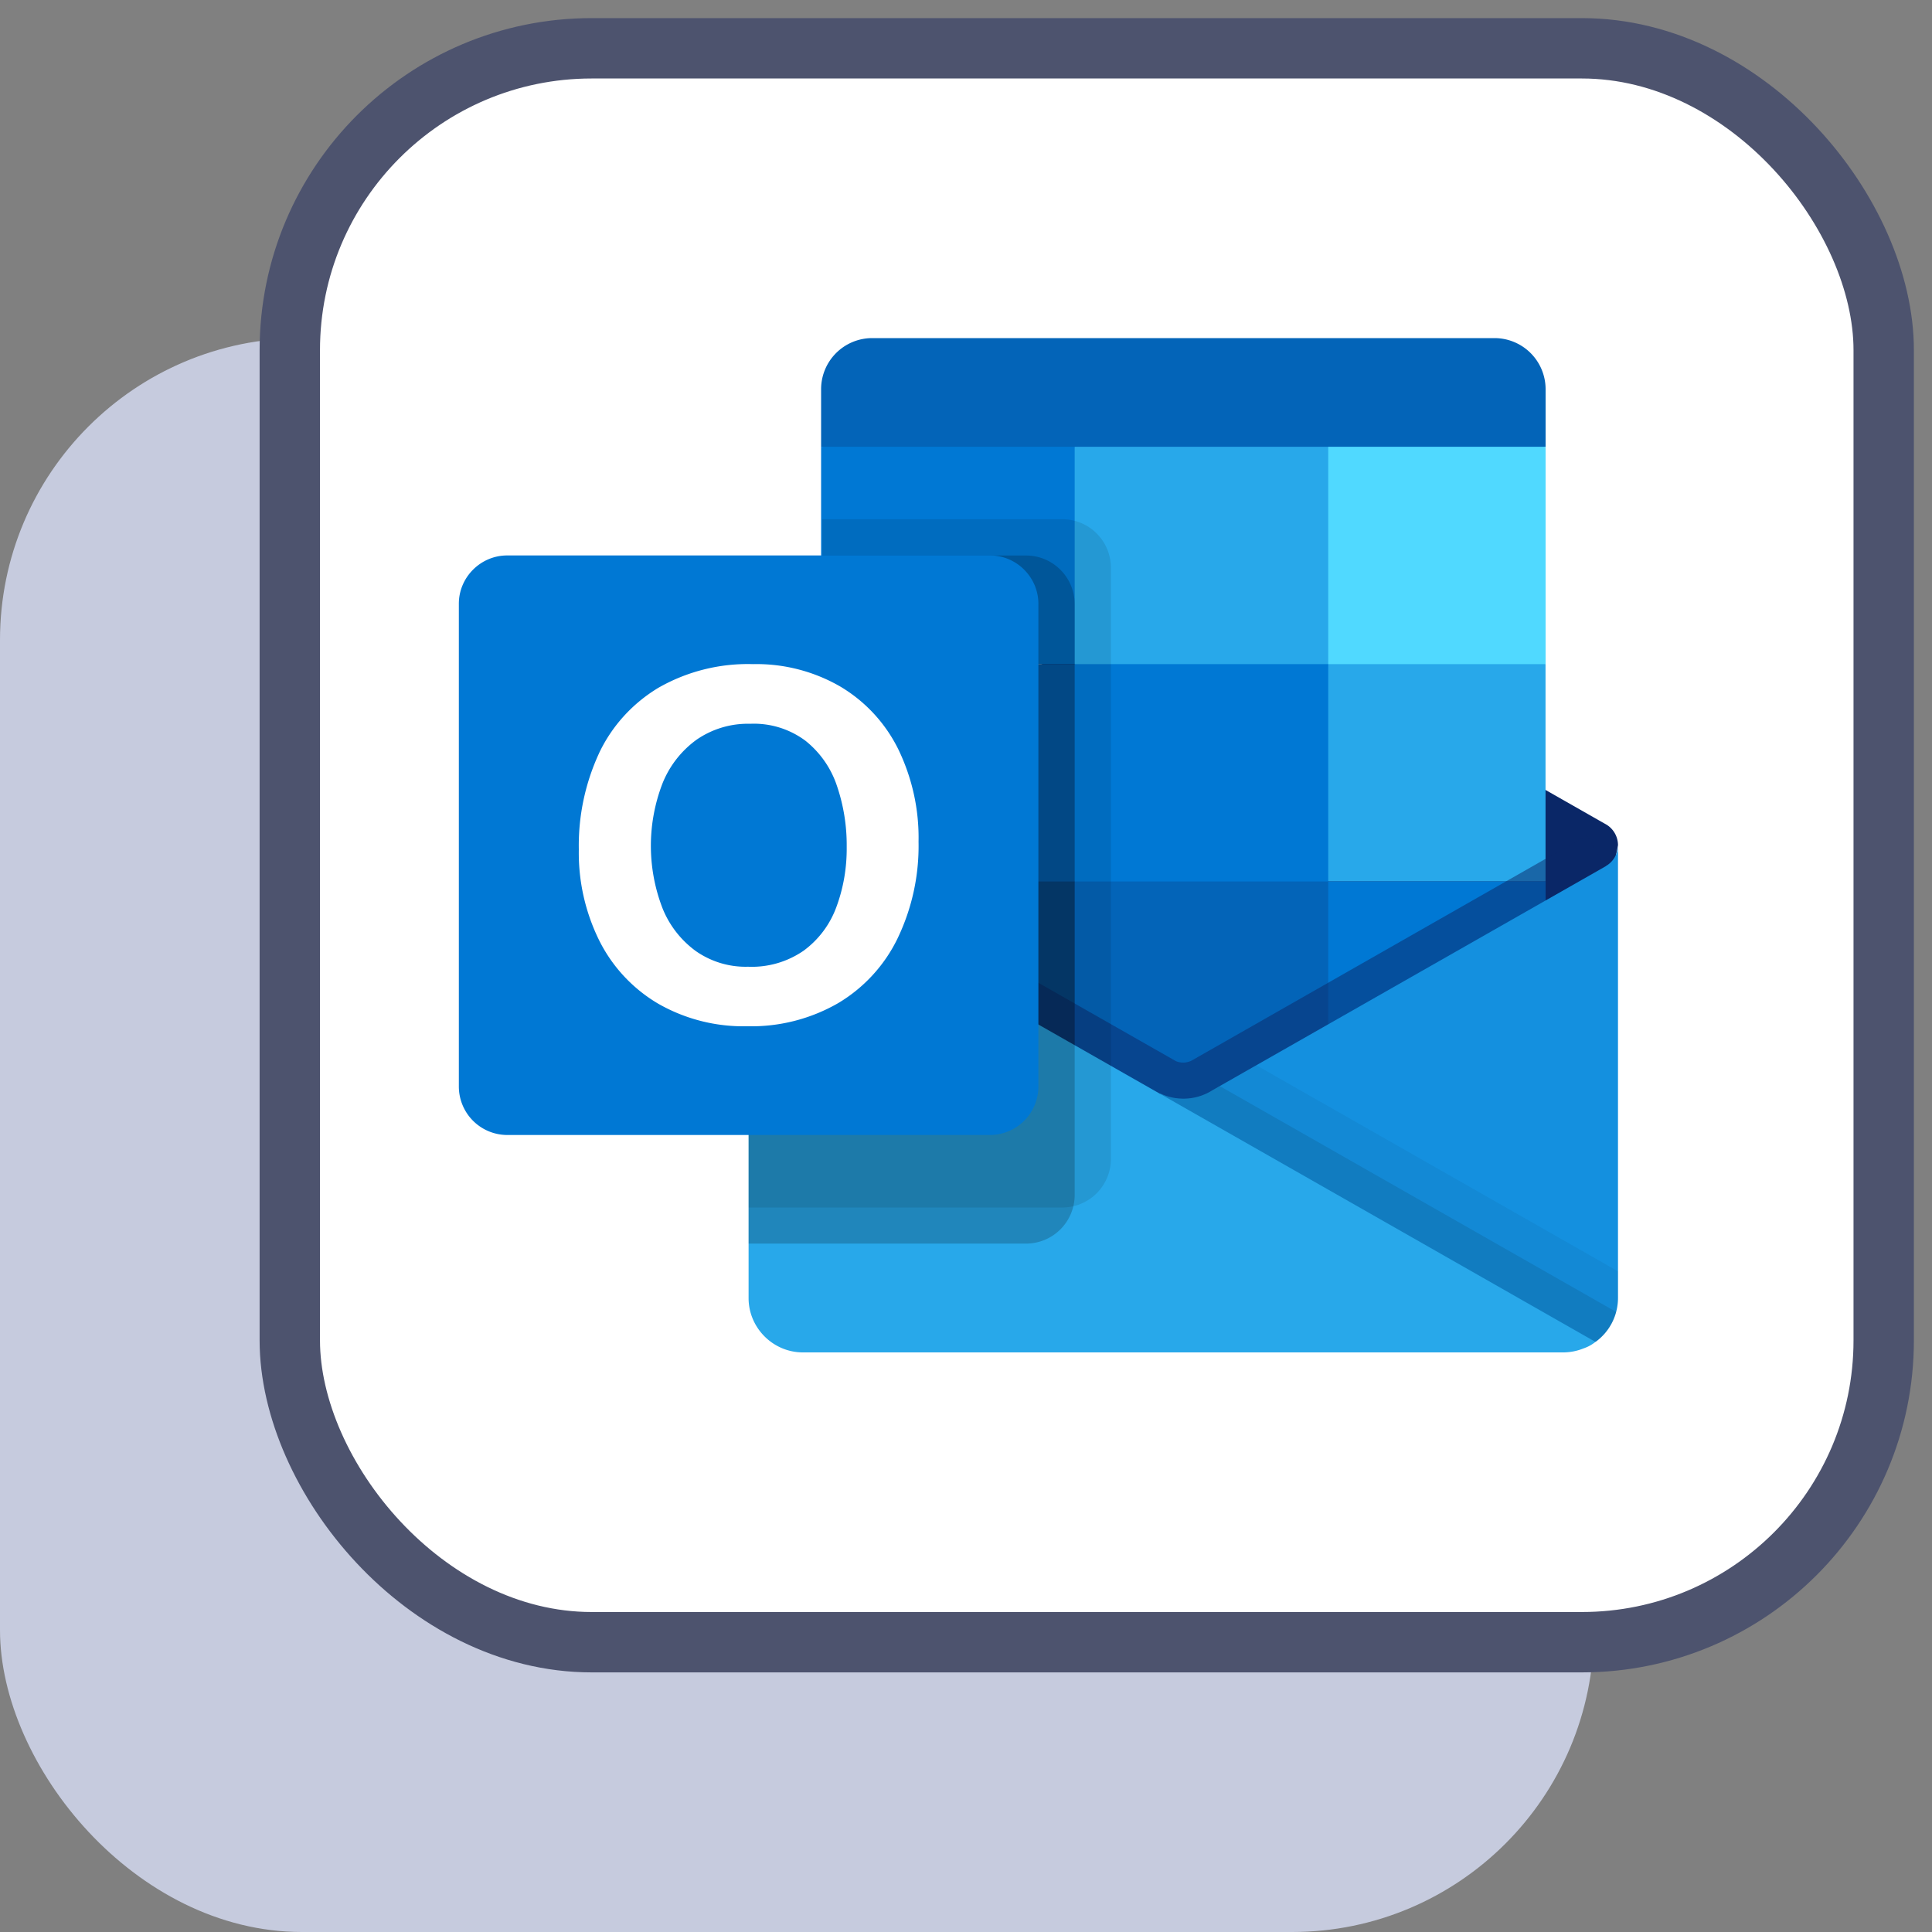
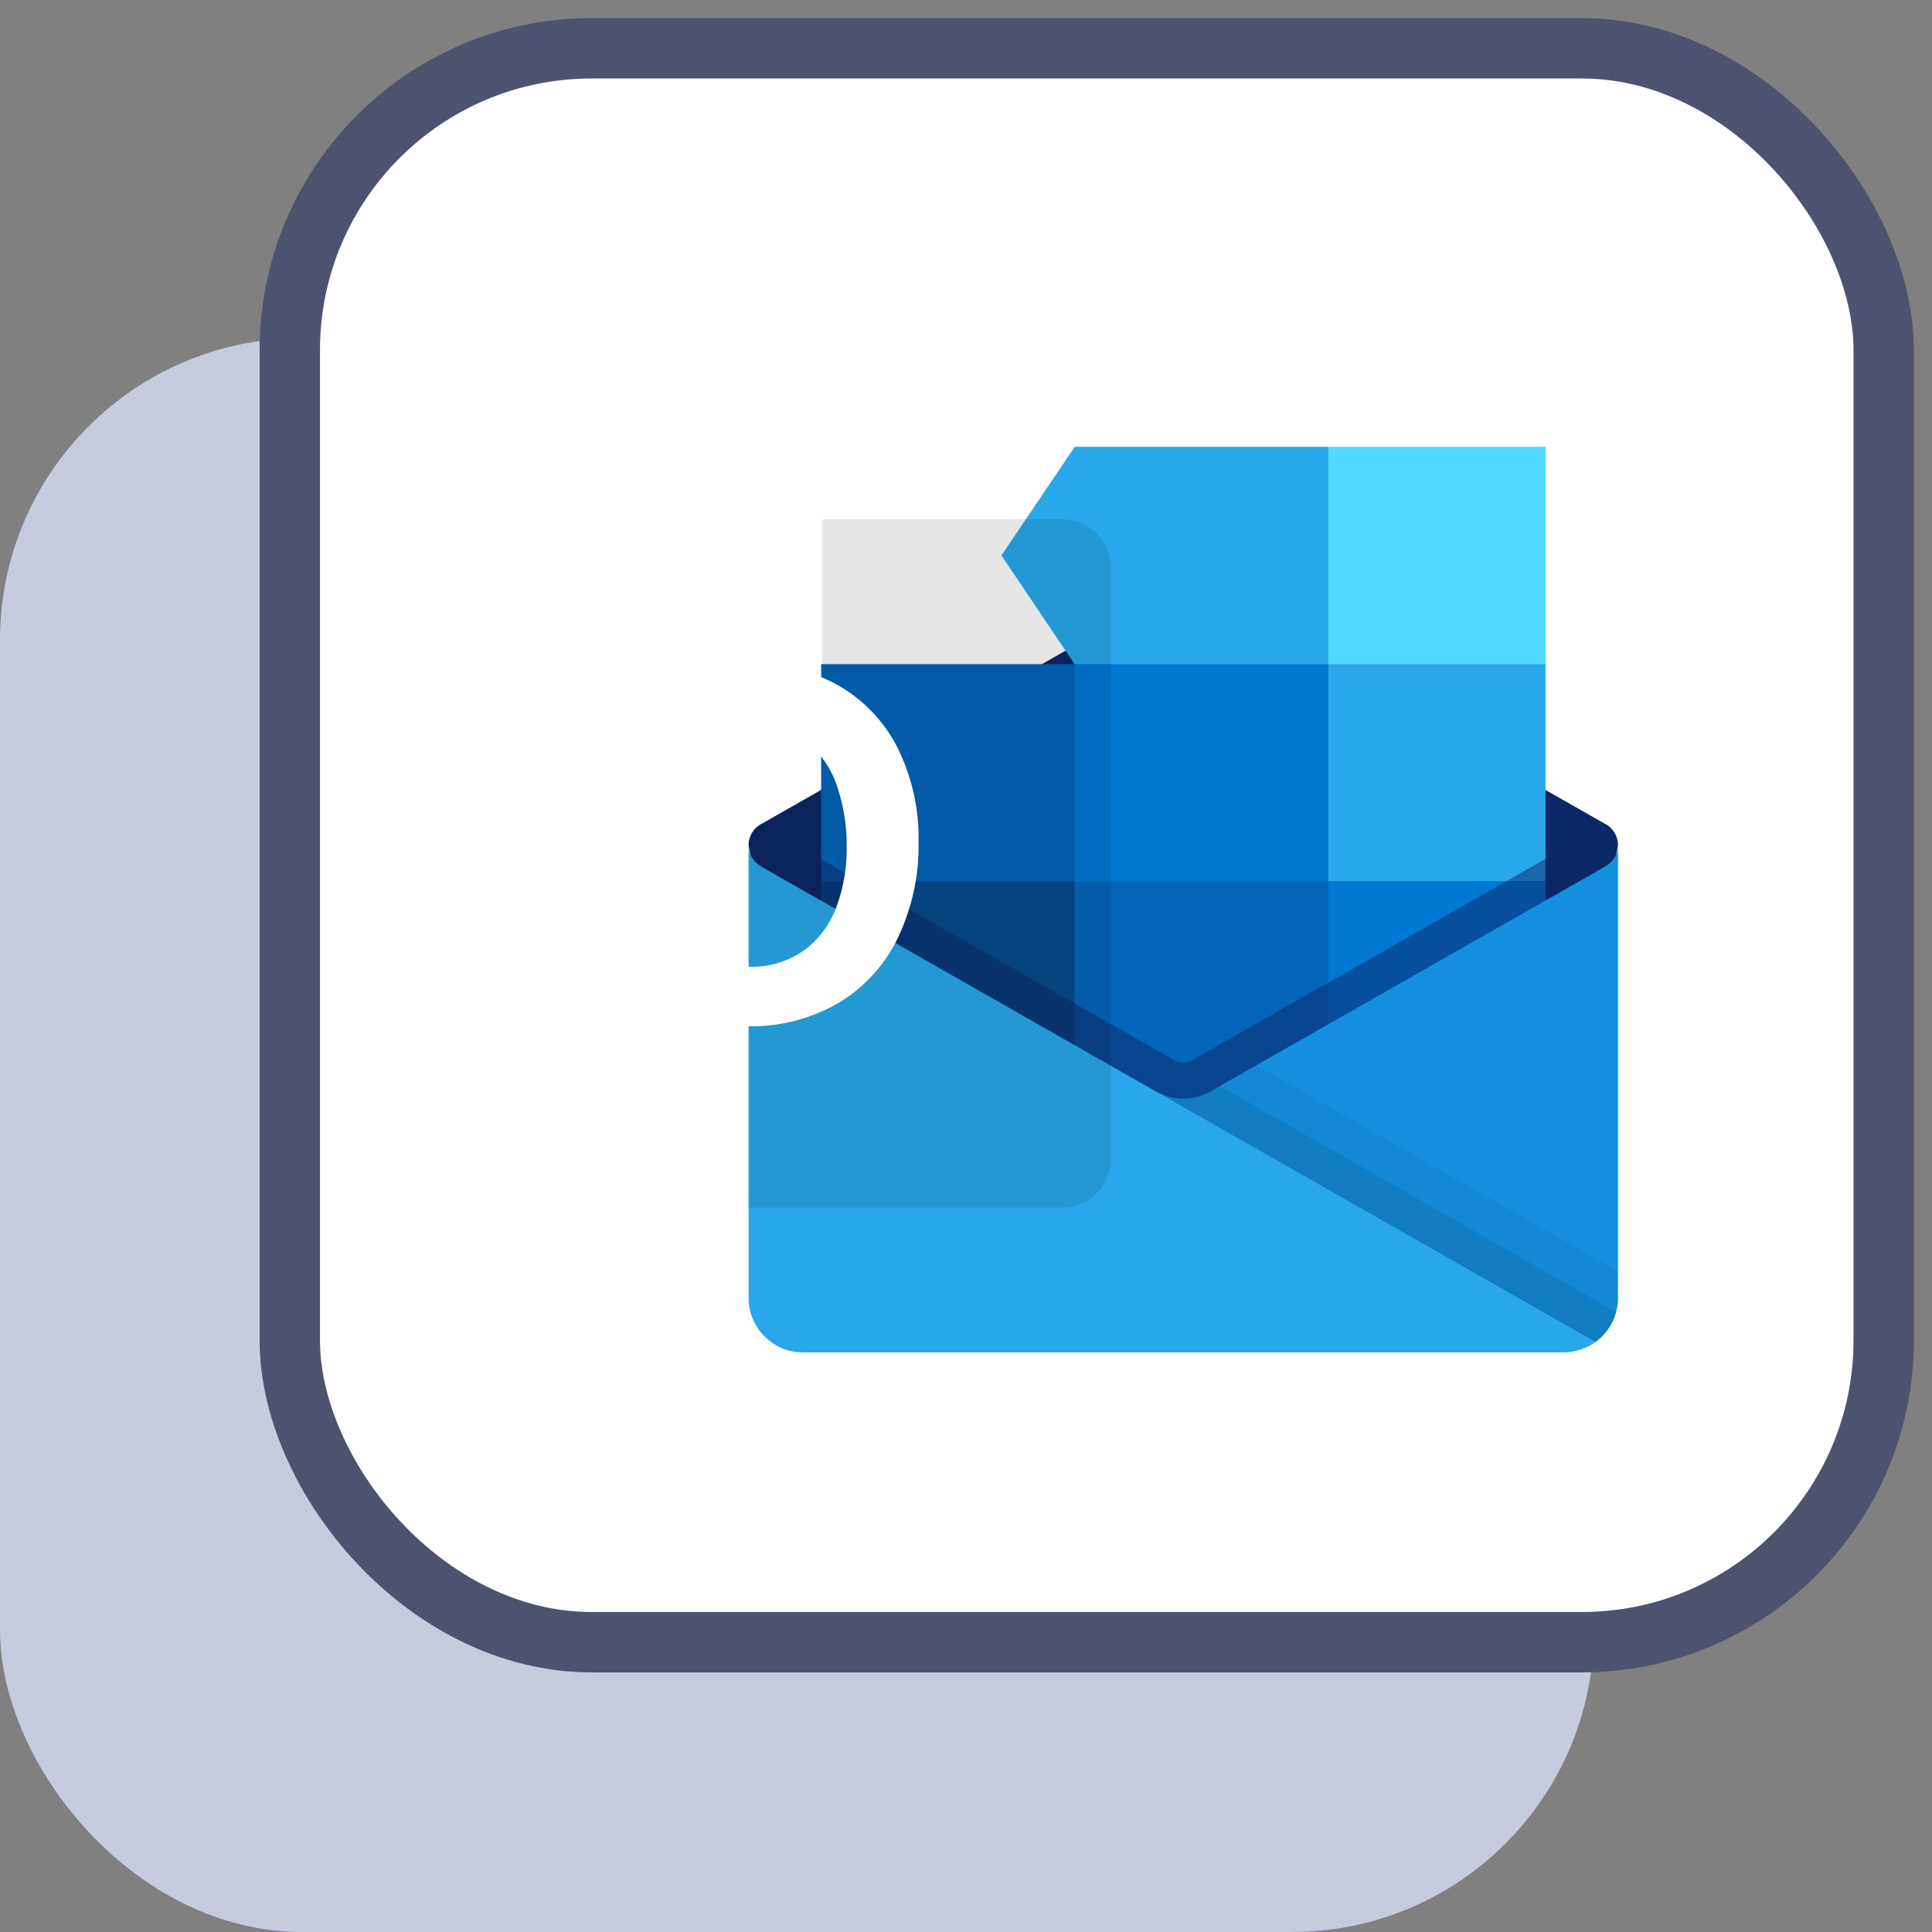
<svg xmlns="http://www.w3.org/2000/svg" width="32" height="32" fill="none">
  <rect width="100%" height="100%" fill="#808080" stroke="none" />
  <rect width="26.4" height="26.4" y="5.6" fill="#C6CBDE" rx="5" />
  <rect width="26.4" height="26.4" x="4.8" y=".8" fill="#fff" stroke="#4D536E" rx="5" />
  <g clip-path="url(#outlook_svg__a)">
-     <path fill="#0364B8" d="M24.756 5.6H14.442a.847.847 0 0 0-.842.842V7.4l5.813 1.8L25.6 7.4v-.958a.847.847 0 0 0-.843-.842z" />
    <path fill="#0A2767" d="M26.589 14.842a6.78 6.78 0 0 0 .21-.843.4.4 0 0 0-.2-.346l-.008-.005h-.002l-6.503-3.704a.9.9 0 0 0-.974 0l-6.502 3.704h-.003l-.008.005a.401.401 0 0 0-.2.346c.053.286.122.567.21.843l6.895 5.043 7.085-5.043z" />
-     <path fill="#28A8EA" d="M22 7.4h-4.2l-1.213 1.8 1.212 1.8 4.2 3.6h3.6V11l-3.6-3.6z" />
-     <path fill="#0078D4" fill-rule="evenodd" d="M13.6 7.4h4.2V11h-4.2V7.4z" clip-rule="evenodd" />
+     <path fill="#28A8EA" d="M22 7.4h-4.2l-1.213 1.8 1.212 1.8 4.2 3.6h3.6V11l-3.6-3.6" />
    <path fill="#50D9FF" fill-rule="evenodd" d="M22 7.4h3.6V11H22V7.4z" clip-rule="evenodd" />
    <path fill="#0364B8" d="M22 14.6 17.8 11h-4.2v3.6l4.2 3.6 6.498 1.06-2.299-4.66z" />
    <path fill="#0078D4" fill-rule="evenodd" d="M17.8 11H22v3.6h-4.2V11z" clip-rule="evenodd" />
    <path fill="#064A8C" fill-rule="evenodd" d="M13.6 14.6h4.2v3.6h-4.2v-3.6z" clip-rule="evenodd" />
    <path fill="#0078D4" fill-rule="evenodd" d="M22 14.6h3.6v3.6H22v-3.6z" clip-rule="evenodd" />
    <path fill="#0A2767" fill-opacity=".498" d="m19.713 19.53-7.076-5.16.297-.52 6.545 3.727c.08.033.172.03.252-.007l6.558-3.738.298.521-6.873 5.177z" />
    <path fill="#1490DF" d="m26.6 14.346-.009.004-.001.001-6.503 3.704a.897.897 0 0 1-.876.054l2.265 3.037 4.951 1.078v.002a.9.9 0 0 0 .372-.729v-7.5a.4.4 0 0 1-.2.347v.002z" />
    <path fill="#000" fill-opacity=".047" d="M26.8 21.5v-.442l-5.99-3.413-.723.412a.897.897 0 0 1-.876.054l2.265 3.036 4.951 1.078v.003a.9.9 0 0 0 .372-.728z" />
    <path fill="#000" fill-opacity=".098" d="m26.769 21.73-6.566-3.741-.117.066a.897.897 0 0 1-.876.055l2.265 3.036 4.951 1.078v.002c.17-.12.29-.296.343-.496z" />
    <path fill="#28A8EA" d="M12.61 14.354v-.006h-.007l-.018-.013a.392.392 0 0 1-.186-.336v7.502c0 .493.406.899.899.899h12.6a.905.905 0 0 0 .33-.066.646.646 0 0 0 .174-.09l.024-.018-13.817-7.872z" />
    <path fill="#000" fill-opacity=".098" d="M18.4 19.2V9.4a.805.805 0 0 0-.8-.8h-3.982v4.474l-1.008.575-.003.001-.008.005A.399.399 0 0 0 12.4 14v6.002V20h5.2a.805.805 0 0 0 .8-.8z" />
-     <path fill="#000" fill-opacity=".2" d="M17.8 19.8V10a.806.806 0 0 0-.8-.799h-3.382v3.873l-1.008.576h-.003l-.008.005A.4.4 0 0 0 12.4 14v6.601-.003H17a.806.806 0 0 0 .8-.799zm0-1.2V10a.806.806 0 0 0-.8-.799h-3.382v3.873l-1.008.576h-.003l-.008.005A.4.4 0 0 0 12.4 14v5.401-.003H17a.806.806 0 0 0 .8-.799zm-.6 0V10a.805.805 0 0 0-.8-.799h-2.782v3.873l-1.008.576h-.003l-.008.005A.4.4 0 0 0 12.4 14v5.401-.003h4a.805.805 0 0 0 .8-.799z" />
-     <path fill="#0078D4" d="M8.4 9.2h7.999c.439 0 .8.362.8.8v8a.804.804 0 0 1-.8.799h-8a.803.803 0 0 1-.799-.8v-8c0-.438.361-.799.8-.799z" />
    <path fill="#fff" d="M9.92 12.48c.212-.452.556-.83.985-1.088A2.98 2.98 0 0 1 12.471 11a2.773 2.773 0 0 1 1.448.372c.414.246.747.607.96 1.039.23.477.346 1 .335 1.53a3.53 3.53 0 0 1-.346 1.599c-.216.448-.56.822-.987 1.076a2.88 2.88 0 0 1-1.503.382 2.842 2.842 0 0 1-1.48-.376 2.52 2.52 0 0 1-.971-1.041 3.276 3.276 0 0 1-.34-1.512 3.64 3.64 0 0 1 .333-1.588zm1.05 2.555c.113.287.305.535.554.717.253.177.557.269.866.26.329.014.653-.08.924-.268a1.56 1.56 0 0 0 .538-.718c.119-.32.176-.66.172-1a3.043 3.043 0 0 0-.162-1.011 1.603 1.603 0 0 0-.52-.745 1.428 1.428 0 0 0-.916-.282 1.496 1.496 0 0 0-.886.262 1.65 1.65 0 0 0-.566.723 2.872 2.872 0 0 0-.004 2.062z" />
  </g>
  <defs>
    <clipPath id="outlook_svg__a">
      <path fill="#fff" d="M7.6 4.4h19.2v19.2H7.6z" />
    </clipPath>
  </defs>
</svg>